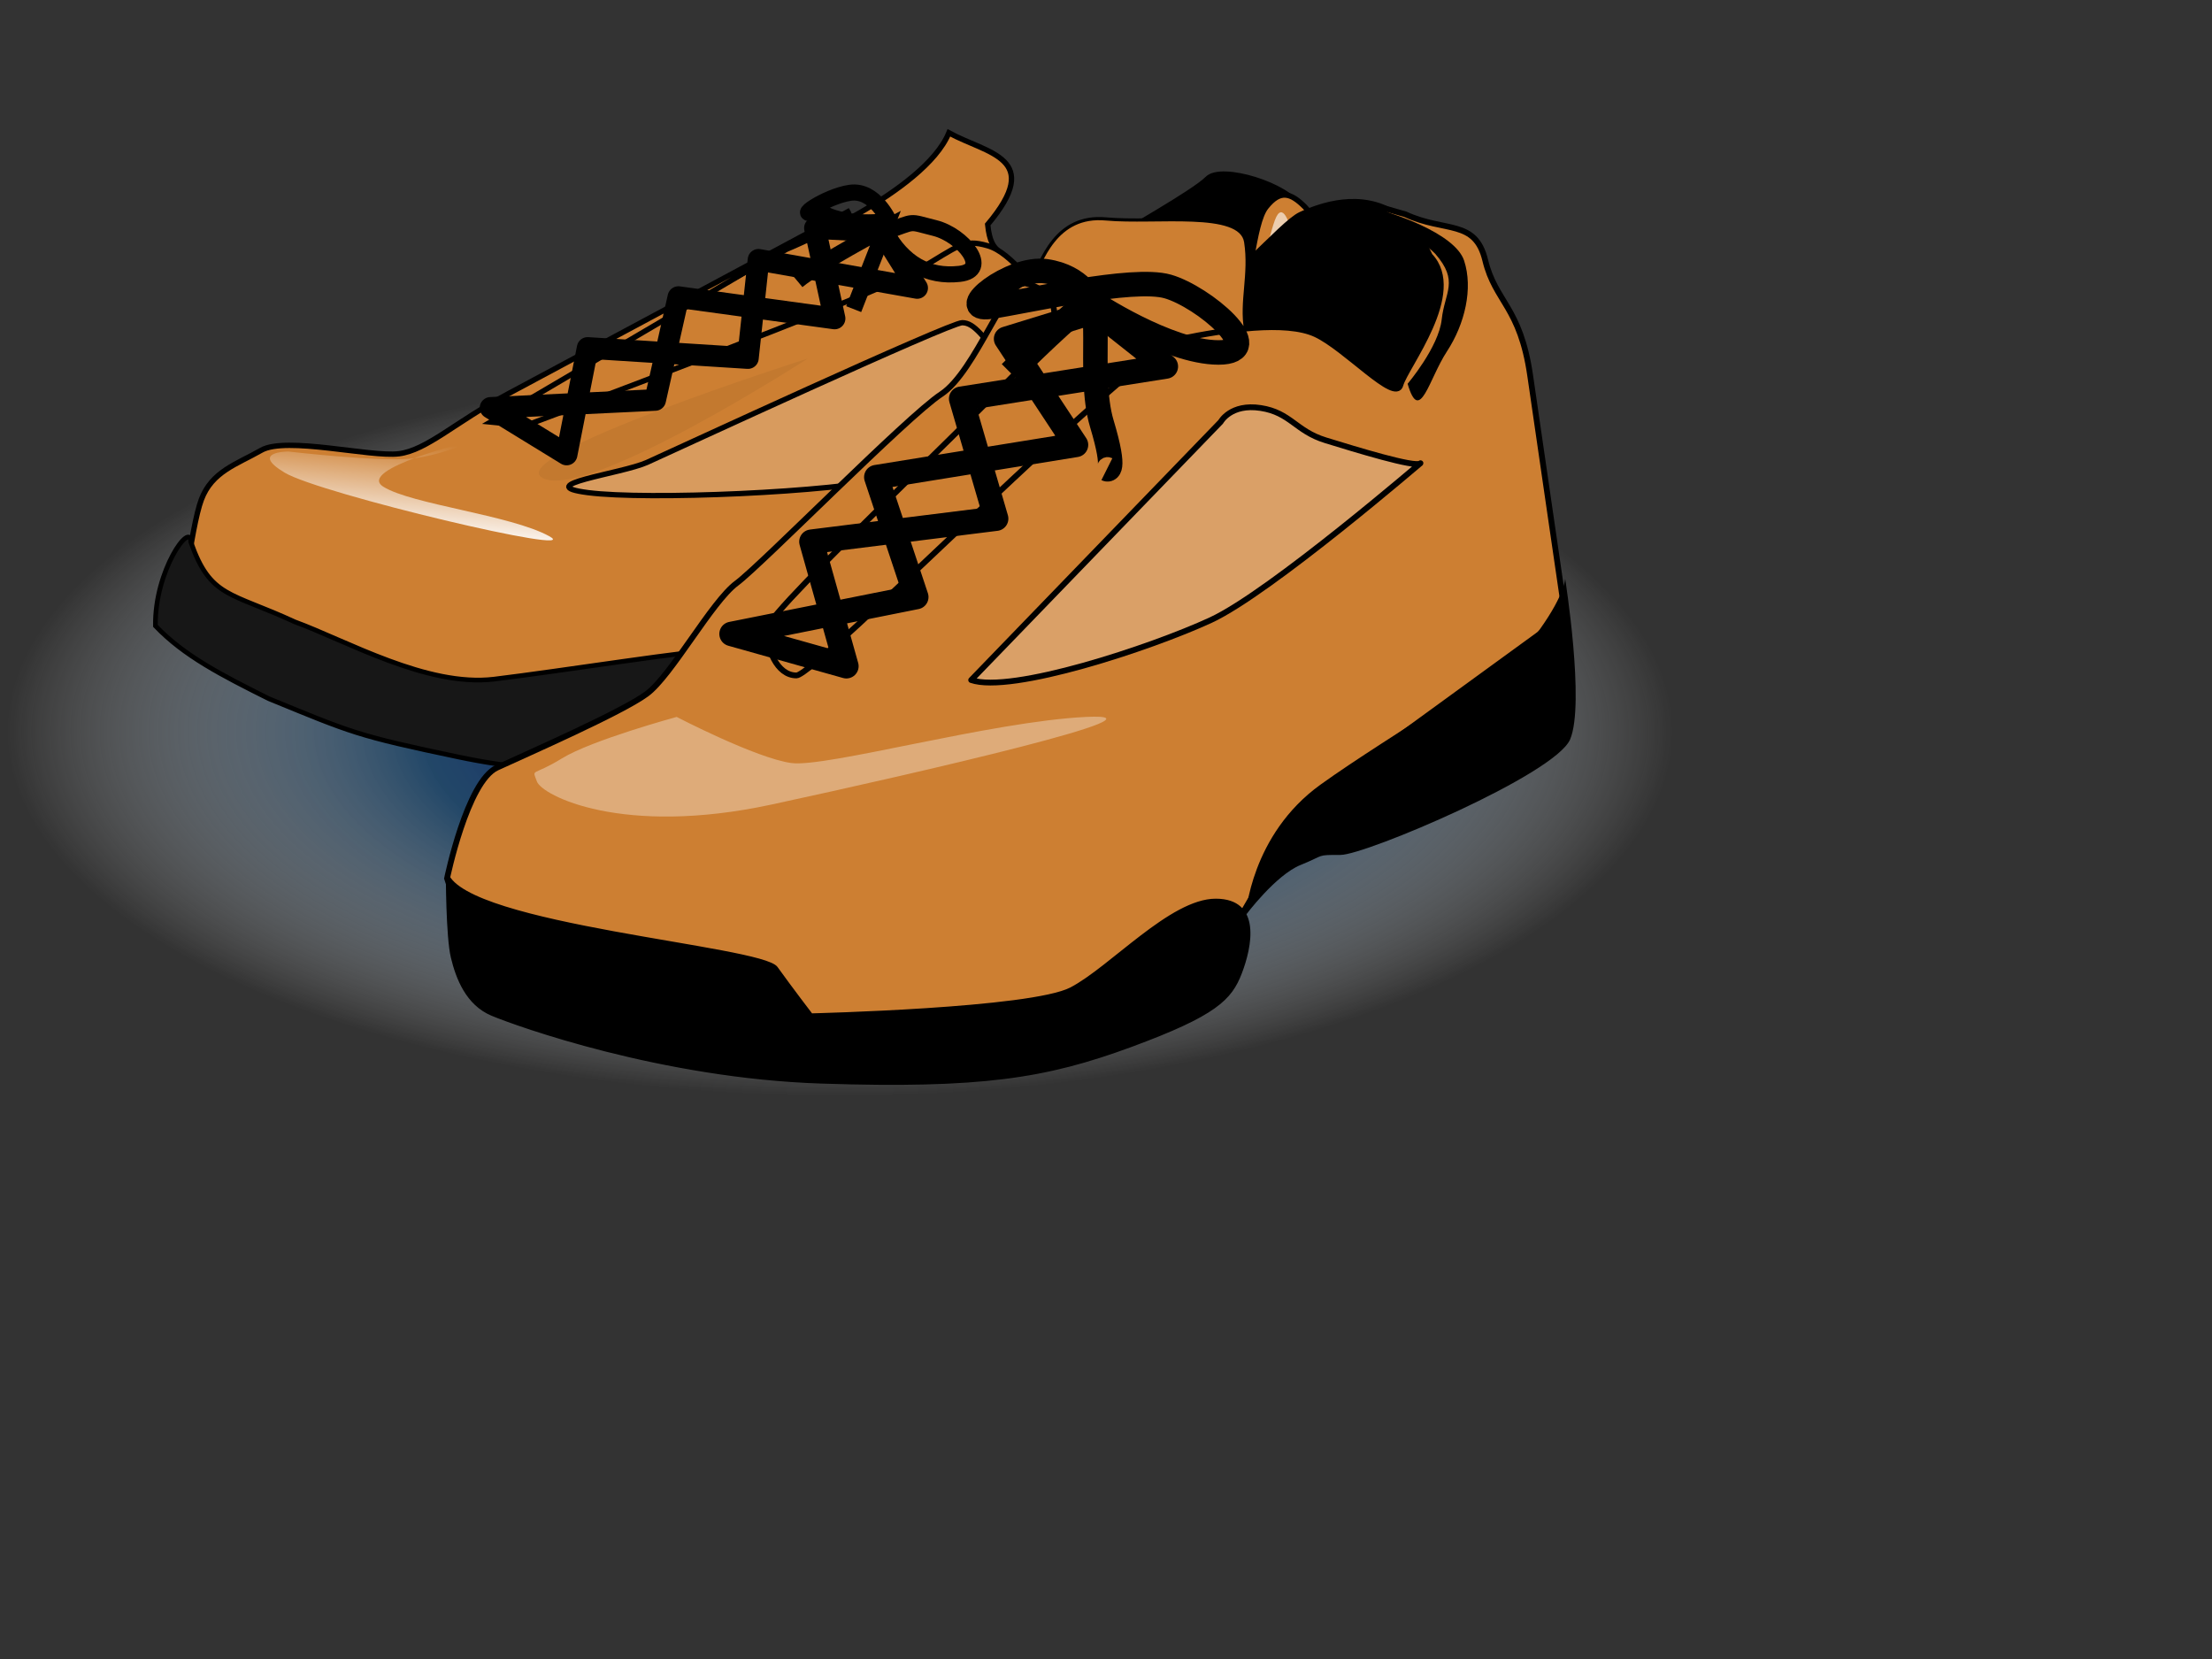
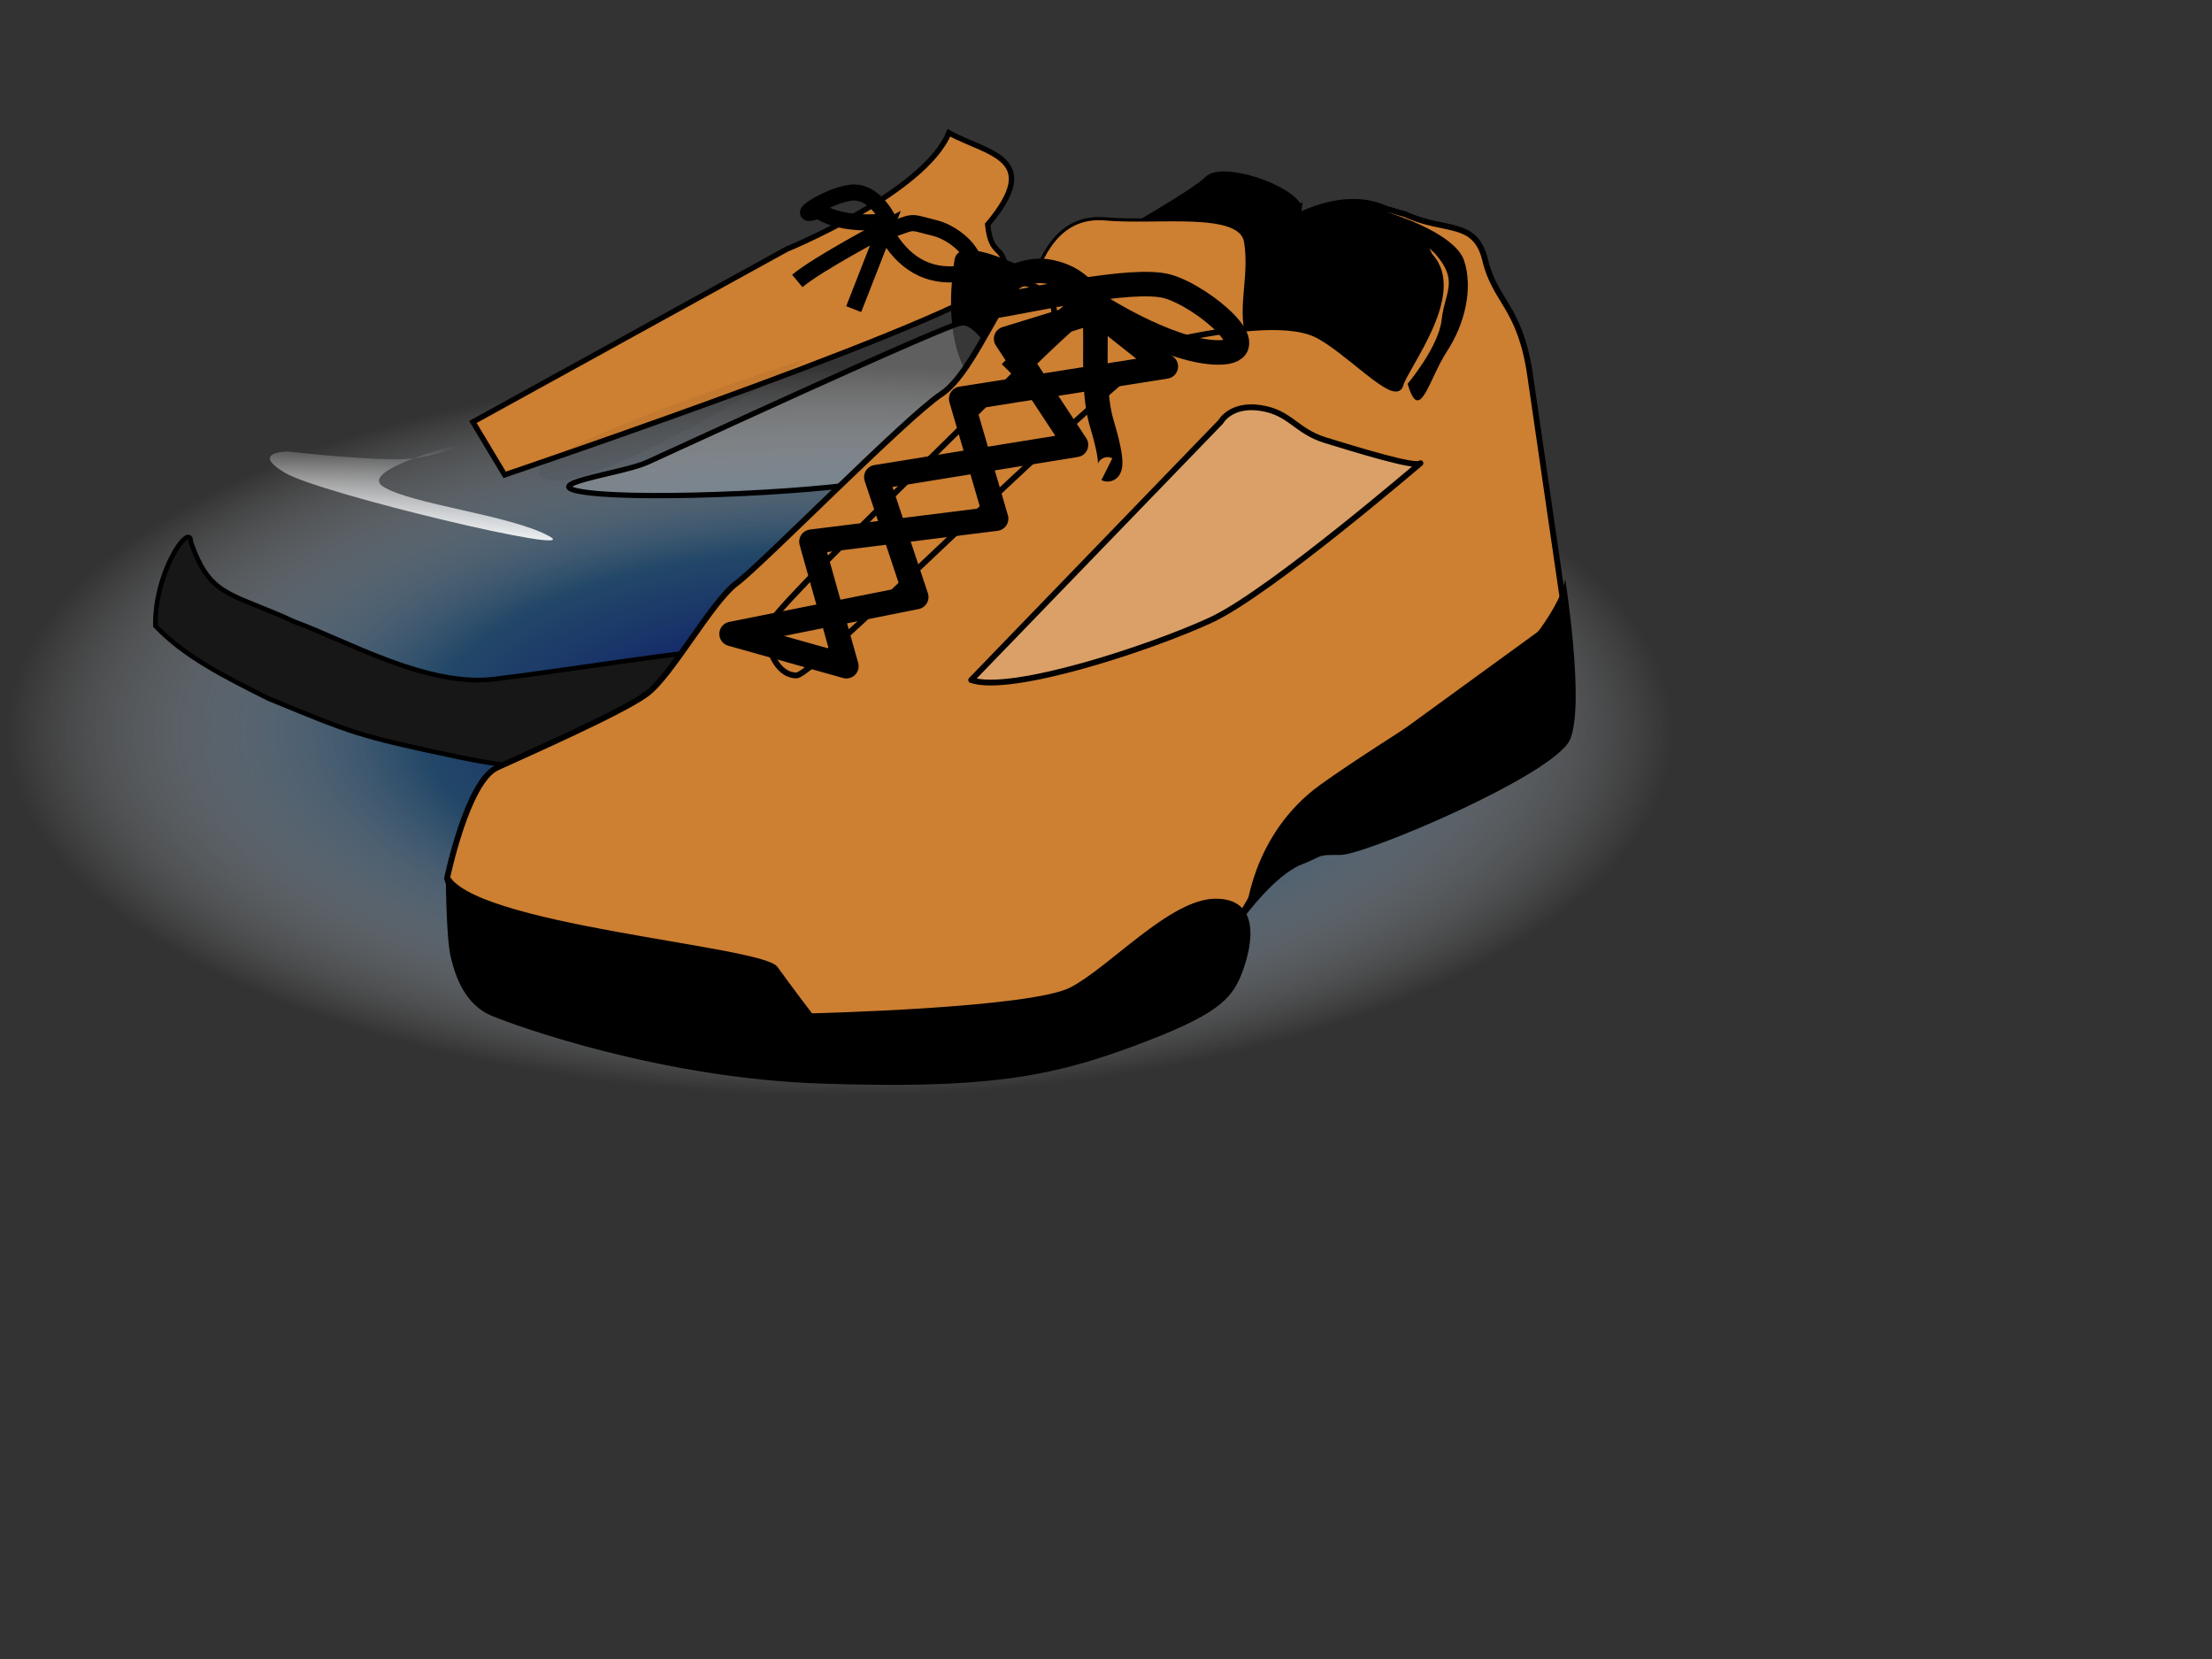
<svg xmlns="http://www.w3.org/2000/svg" xmlns:xlink="http://www.w3.org/1999/xlink" width="640" height="480">
  <rect width="100%" height="100%" fill="#333333" stroke="none" />
  <title>Gold shoes</title>
  <defs>
    <linearGradient id="linearGradient2413">
      <stop stop-color="#00006d" offset="0" id="stop2415" />
      <stop stop-color="#1f4b72" stop-opacity="0.837" offset="0.5" id="stop2419" />
      <stop stop-color="#ffffff" stop-opacity="0" offset="1" id="stop2417" />
    </linearGradient>
    <linearGradient id="linearGradient2988">
      <stop stop-color="#ffffff" offset="0" id="stop2990" />
      <stop stop-color="#ffffff" stop-opacity="0" offset="1" id="stop2992" />
    </linearGradient>
    <pattern width="131.094" patternUnits="userSpaceOnUse" patternTransform="translate(-311.625, -153.031)" id="pattern2966" height="131.125">
      <path fill="none" fill-opacity="0.75" fill-rule="evenodd" stroke="#000000" stroke-width="1px" id="path2968" d="m40.094,0.5l0,31.125l56.562,0l0,-31.125l-56.562,0zm56.562,31.125l0,62.219l33.938,0l0,-62.219l-33.938,0zm0,62.219l-56.562,0l0,36.781l56.562,0l0,-36.781zm-56.562,0l0,-62.219l-39.594,0l0,62.219l39.594,0z" />
    </pattern>
    <linearGradient y2="0.03" y1="0.81" xlink:href="#linearGradient2988" x2="0.553" x1="0.359" id="linearGradient2393" />
    <radialGradient xlink:href="#linearGradient2413" r="158.864" id="radialGradient2429" gradientUnits="userSpaceOnUse" gradientTransform="matrix(1.517, 0, 0, 0.664, -53.878, 43.848)" fy="252.703" fx="195.702" cy="252.703" cx="195.702" />
  </defs>
  <g>
    <title>Layer 1</title>
    <path fill="url(#radialGradient2429)" fill-rule="evenodd" stroke-width="1.425" stroke-linecap="round" stroke-linejoin="round" stroke-miterlimit="4" stroke-dashoffset="0" id="path2421" d="m483.864,211.721a240.936,105.534 0 1 1-481.873,0a240.936,105.534 0 1 1481.873,0z" />
    <path fill="#cd7f32" fill-rule="evenodd" stroke="#000000" stroke-width="1.553px" id="path2130" d="m146.008,137.389c0,0 144.859,-48.966 144.859,-58.148c0,-9.181 -4.081,-4.081 -5.101,-14.282c16.322,-19.383 0,-20.403 -11.221,-26.523c-7.141,17.342 -46.926,33.664 -46.926,33.664l-90.792,49.987l9.181,15.302z" />
    <path fill="#000000" fill-rule="evenodd" stroke="#000000" stroke-width="1.553px" id="path2120" d="m375.923,59.859c-3.06,-6.121 -22.443,-12.242 -26.523,-8.161c-4.081,4.081 -23.983,15.065 -30.104,19.146c-6.121,4.081 -8.424,11.221 -16.822,10.438c-6.121,-3.06 -24.483,-12.242 -25.503,-6.121c-1.02,6.121 -6.121,41.825 21.423,41.825c27.544,0 57.127,10.201 65.289,-6.121c8.161,-16.322 12.242,-51.007 12.242,-51.007z" />
-     <path fill="#cd7f32" fill-rule="evenodd" stroke="#000000" stroke-width="1.553px" id="path2116" d="m396.941,151.691c0,0 1.02,-51.007 -3.06,-60.188c-4.081,-9.181 -12.242,-27.544 -16.322,-31.624c-4.081,-4.081 -7.141,-5.101 -11.221,0c-4.081,5.101 -4.081,23.463 -9.181,30.604c-5.101,7.141 -8.161,12.242 -18.362,13.262c-10.201,1.02 -21.423,-4.081 -30.604,-12.242c-9.181,-8.161 -15.302,-18.362 -22.443,-20.403c-7.141,-2.04 -8.161,0 -20.403,7.141c-12.242,7.141 -113.235,44.886 -113.235,44.886l-10.201,-1.02l104.054,-61.208c0,0 -83.651,44.886 -98.953,53.047c-15.302,8.161 -23.463,16.322 -31.624,17.342c-8.161,1.02 -32.644,-5.101 -39.785,-1.02c-7.141,4.081 -14.282,6.121 -17.342,14.282c-3.06,8.161 -6.121,35.705 -6.121,35.705c0,0 12.242,16.322 27.544,20.403c15.302,4.081 89.772,20.403 108.134,17.342c18.362,-3.06 47.946,-3.06 60.188,-10.201c12.242,-7.141 34.685,-8.161 45.906,-8.161c11.221,0 61.208,4.081 74.47,-2.04c13.262,-6.121 21.423,-29.584 25.503,-33.664c4.081,-4.081 3.06,-12.242 3.06,-12.242z" />
-     <path fill="#000000" fill-opacity="0.227" fill-rule="evenodd" stroke-width="1px" id="path2942" d="m393.382,144.751c2.256,-5.641 2.256,31.588 1.128,33.844c-117.326,22.563 -186.142,7.897 -186.142,7.897c0,0 86.866,7.897 174.86,-20.306c7.897,-6.769 10.153,-21.435 10.153,-21.435z" />
    <path fill="#171717" fill-rule="evenodd" stroke="#000000" stroke-width="1.356px" id="path2118" d="m397.981,158.401l3.06,24.878c0,0 0,1.555 -1.02,6.997c-1.02,5.442 -2.04,8.552 -8.161,10.884c-6.121,2.332 -63.248,10.884 -66.309,10.884c-3.06,0 -26.523,-6.219 -38.765,-4.665c-12.242,1.555 -20.403,3.11 -26.523,5.442c-6.121,2.332 -19.383,9.329 -44.886,10.107c-25.503,0.777 -53.047,2.332 -82.631,-3.887c-29.584,-6.219 -30.693,-6.94 -54.984,-16.894c-13.773,-6.88 -24.525,-12.398 -32.791,-21.06c-0.266,-15.998 10.246,-30.461 10.246,-24.241c5.645,16.099 11.354,14.417 30.087,23.079c14.882,5.442 38.262,18.902 57.645,16.57c19.383,-2.332 58.148,-8.552 66.309,-8.552c8.161,0 76.51,4.665 97.933,2.332c21.423,-2.332 68.349,-10.107 78.55,-13.994c10.201,-3.887 12.242,-17.881 12.242,-17.881z" />
-     <path fill="none" fill-opacity="0.75" fill-rule="evenodd" stroke="#000000" stroke-width="6.25" stroke-linecap="round" stroke-linejoin="round" stroke-miterlimit="4" id="path2142" d="m141.928,118.007l22.015,13.499l6.075,-30.841l46.38,2.942l3.06,-28.445l45.906,8.161l-10.201,-16.322l-19.383,-1.02l5.693,26.168l-45.196,-6.197l-6.712,29.779l-47.637,2.277z" />
    <path fill="url(#linearGradient2393)" fill-rule="evenodd" stroke-width="1px" id="path2902" d="m136.441,127.574c0,0 -8.161,4.081 -17.342,5.101c-9.181,1.02 -35.705,-2.04 -35.705,-2.04c0,0 -11.221,0 -1.02,6.121c10.201,6.121 87.731,24.483 76.51,18.362c-11.221,-6.121 -39.785,-9.181 -47.946,-14.282c-8.161,-5.101 25.503,-13.262 25.503,-13.262z" />
-     <path fill="#ffffff" fill-opacity="0.616" fill-rule="evenodd" stroke-width="1px" id="path2904" d="m373.307,65.736c0,0 -2.172,-8.161 -4.442,-2.04c-2.27,6.121 -4.826,21.423 -9.436,27.544c-3.132,5.223 -19.143,23.617 -6.148,13.749c21.322,-22.443 20.026,-39.253 20.026,-39.253z" />
    <path fill="#000000" fill-opacity="0.054" fill-rule="evenodd" stroke-width="1px" id="path2906" d="m233.74,103.725c0,0 -89.772,28.564 -76.51,34.685c13.262,6.121 76.51,-34.685 76.51,-34.685z" />
    <path fill="none" fill-opacity="0.75" fill-rule="evenodd" stroke="#000000" stroke-width="4.659" stroke-linecap="round" stroke-linejoin="round" stroke-miterlimit="4" id="path2936" d="m256.182,67c9.181,-3.06 6.121,-3.06 14.282,-1.02c8.161,2.04 16.322,12.242 7.141,13.262c-9.181,1.02 -16.322,-3.06 -21.423,-12.242z" />
    <path fill="none" fill-opacity="0.75" fill-rule="evenodd" stroke="#000000" stroke-width="4.659" stroke-linecap="round" stroke-linejoin="round" stroke-miterlimit="4" id="path2938" d="m257.203,63.94c0,0 -4.081,-9.181 -11.221,-8.161c-7.141,1.02 -17.342,8.161 -9.181,5.101c7.141,5.101 20.403,3.06 20.403,3.06z" />
    <path fill="none" fill-opacity="0.75" fill-rule="evenodd" stroke="#000000" stroke-width="4.659" stroke-miterlimit="4" id="path2940" d="m247.001,89.443l9.181,-23.463c0,0 -19.383,10.201 -25.503,15.302" />
    <path fill="#ffffff" fill-opacity="0.216" fill-rule="evenodd" stroke="#000000" stroke-width="1.541" stroke-linejoin="round" stroke-miterlimit="4" id="path2944" d="m323.398,122.87c0,0 -26.757,-12.019 -32.839,-18.575c-6.081,-6.556 -8.514,-10.927 -12.162,-10.927c-3.649,0 -83.921,37.151 -91.218,40.429c-7.297,3.278 -34.055,6.556 -17.027,8.741c17.027,2.185 70.542,0 88.786,-4.371c18.244,-4.371 64.461,-15.297 64.461,-15.297z" />
    <path fill="#000000" fill-rule="evenodd" stroke="#000000" stroke-width="1.425" stroke-miterlimit="4" id="path2244" d="m301.205,87.358c0,0 27.439,8.005 40.437,2.668c12.997,-5.337 28.883,-25.349 34.66,-28.017c5.777,-2.668 17.5,-6.805 27.609,-0.134c10.109,6.671 10.294,-0.701 13.183,13.975c2.888,14.676 3.978,40.859 -7.576,43.528c-11.553,2.668 -108.312,-32.019 -108.312,-32.019z" />
    <path fill="#cd7f32" fill-rule="evenodd" stroke="#000000" stroke-width="0.921" stroke-miterlimit="4" id="path2256" d="m218.887,176.745l83.762,-84.051c0,0 -7.221,-4.002 -4.333,-10.673c2.888,-6.671 7.221,-20.012 21.663,-18.678c14.442,1.334 38.992,-2.668 40.437,6.671c1.444,9.339 -1.444,17.344 0,25.349c1.444,8.005 -5.777,2.668 -10.109,8.005c-4.332,5.337 -115.533,97.392 -115.533,97.392l-17.33,-6.671l1.444,-17.344z" />
    <path fill="#000000" fill-opacity="0.324" fill-rule="evenodd" stroke-width="1px" id="path2319" d="m385.101,66.392c5.008,-5.223 14.704,-4.462 18.704,-0.125c7.084,3.53 19.914,10.255 10.688,28.306c-3.296,10.317 -8.973,23.109 -12.437,13.851c1,15.177 -0.502,-35.252 -16.956,-42.032z" />
    <path fill="#cd7f32" fill-rule="evenodd" stroke="#000000" stroke-width="1.675" stroke-miterlimit="4" id="path1465" d="m129.349,254.126c0,0 5.777,-28.017 14.442,-32.019c8.665,-4.002 36.104,-16.01 43.325,-21.346c7.221,-5.337 18.774,-26.683 25.995,-32.019c7.221,-5.337 49.102,-48.029 59.211,-54.7c10.109,-6.671 18.774,-33.353 24.551,-32.019c5.777,1.334 11.553,6.671 5.777,16.01c-5.777,9.339 -80.873,78.714 -80.873,84.051c0,5.337 2.888,13.341 8.665,13.341c5.777,0 98.203,-94.724 111.201,-97.392c12.997,-2.668 30.327,-5.337 38.992,-1.334c8.665,4.002 23.107,20.012 24.551,14.676c1.444,-5.337 18.63,-26.672 8.521,-37.345c-4.121,-8.927 -9.305,-10.67 -16.526,-13.338c-7.221,-2.668 -5.394,-3.077 9.449,1.32c11.553,5.337 20.218,1.334 23.107,13.341c2.888,12.007 10.109,13.341 12.997,33.353c2.888,20.012 10.109,69.375 10.109,69.375l-67.876,49.363l-8.665,8.005l-20.218,34.688c0,0 -25.995,24.014 -54.878,25.349c-28.883,1.334 -79.429,0 -92.427,-4.002c-12.997,-4.002 -59.211,-13.341 -67.876,-20.012c-8.665,-6.671 -11.553,-17.344 -11.553,-17.344z" />
    <path fill="#000000" fill-rule="evenodd" stroke="#000000" stroke-width="0.712px" id="path1467" d="m129.349,252.835c0,0 0,18.097 1.444,24.129c1.444,6.032 4.333,13.573 11.553,16.589c7.221,3.016 49.102,18.097 95.315,19.605c46.213,1.508 64.987,-1.508 89.538,-10.557c24.551,-9.048 28.883,-13.573 31.772,-21.113c2.888,-7.54 5.777,-21.113 -7.221,-21.113c-12.997,0 -30.327,19.605 -41.881,25.637c-11.553,6.032 -75.097,7.54 -75.097,7.54c0,0 -5.777,-7.54 -10.109,-13.573c-4.332,-6.032 -89.538,-12.065 -95.315,-27.145z" />
-     <path fill="#ffffff" fill-opacity="0.346" fill-rule="evenodd" stroke-width="1px" id="path2240" d="m195.781,207.431c0,0 -24.551,6.671 -33.216,12.007c-8.665,5.337 -8.665,2.668 -7.221,6.671c1.444,4.002 24.551,16.01 67.876,6.671c43.325,-9.339 118.422,-26.683 90.982,-25.349c-27.439,1.334 -75.097,14.676 -85.206,13.341c-10.109,-1.334 -33.216,-13.341 -33.216,-13.341z" />
    <path fill="#000000" fill-rule="evenodd" stroke-width="1px" id="path2242" d="m360.416,264.799c0,0 1.444,-23.258 21.663,-37.794c20.218,-14.536 56.322,-34.887 63.543,-45.062c7.221,-10.175 7.221,-14.536 7.221,-14.536c0,0 5.777,36.34 1.444,46.516c-4.332,10.175 -59.211,33.433 -66.432,33.433c-7.221,0 -4.332,0 -11.553,2.907c-7.221,2.907 -15.886,14.536 -15.886,14.536z" />
    <path fill="#000000" fill-rule="evenodd" stroke-width="1px" id="path2254" d="m407.267,111.036c0,0 8.987,-10.586 9.861,-18.591c0.874,-8.005 5.101,-11.038 -1.892,-19.043c-7.562,-7.535 -26.987,-14.943 -19.994,-13.609c6.993,1.334 25.754,7.628 28.377,15.633c2.622,8.005 0.257,18.266 -4.988,26.271c-5.245,8.005 -7.867,21.346 -11.364,9.339z" />
    <path fill="none" fill-opacity="0.75" fill-rule="evenodd" stroke="#000000" stroke-width="7.088" stroke-linecap="round" stroke-linejoin="round" stroke-miterlimit="4" id="path2280" d="m211.667,183.416l33.216,9.339l-10.109,-36.022l53.434,-6.671l-10.109,-34.688l59.211,-9.339l-20.218,-16.01l-25.995,8.005l20.218,30.685l-57.767,9.339l11.553,34.688l-53.434,10.673z" />
    <path fill="#ffffff" fill-opacity="0.259" fill-rule="evenodd" stroke="#000000" stroke-width="1.675" stroke-linecap="round" stroke-linejoin="round" stroke-miterlimit="4" id="path2282" d="m280.987,196.758l72.208,-74.712c0,0 2.888,-5.337 11.553,-4.002c8.665,1.334 10.109,6.671 18.774,9.339c8.665,2.668 25.995,8.005 27.439,6.671c1.444,-1.334 -43.325,37.356 -60.655,45.361c-17.33,8.005 -57.767,21.346 -69.32,17.344z" />
    <path fill="none" fill-opacity="0.75" fill-rule="evenodd" stroke="#000000" stroke-width="7.088" stroke-linecap="round" stroke-linejoin="round" stroke-miterlimit="4" id="path2321" d="m315.848,87.293c0,0 -2.937,-7.342 -13.216,-8.811c-10.279,-1.468 -26.432,11.748 -16.153,10.279c10.279,-1.468 41.117,-8.811 51.396,-5.874c10.279,2.937 29.369,19.09 14.684,19.09c-14.684,0 -36.711,-14.684 -36.711,-14.684z" />
    <path fill="none" fill-opacity="0.75" fill-rule="evenodd" stroke="#000000" stroke-width="7.088" stroke-miterlimit="4" id="path2323" d="m292.353,107.851c0,0 13.216,-13.216 20.558,-19.09c7.342,-5.874 1.468,19.09 5.874,33.774c4.405,14.684 1.468,13.216 1.468,13.216" />
  </g>
</svg>